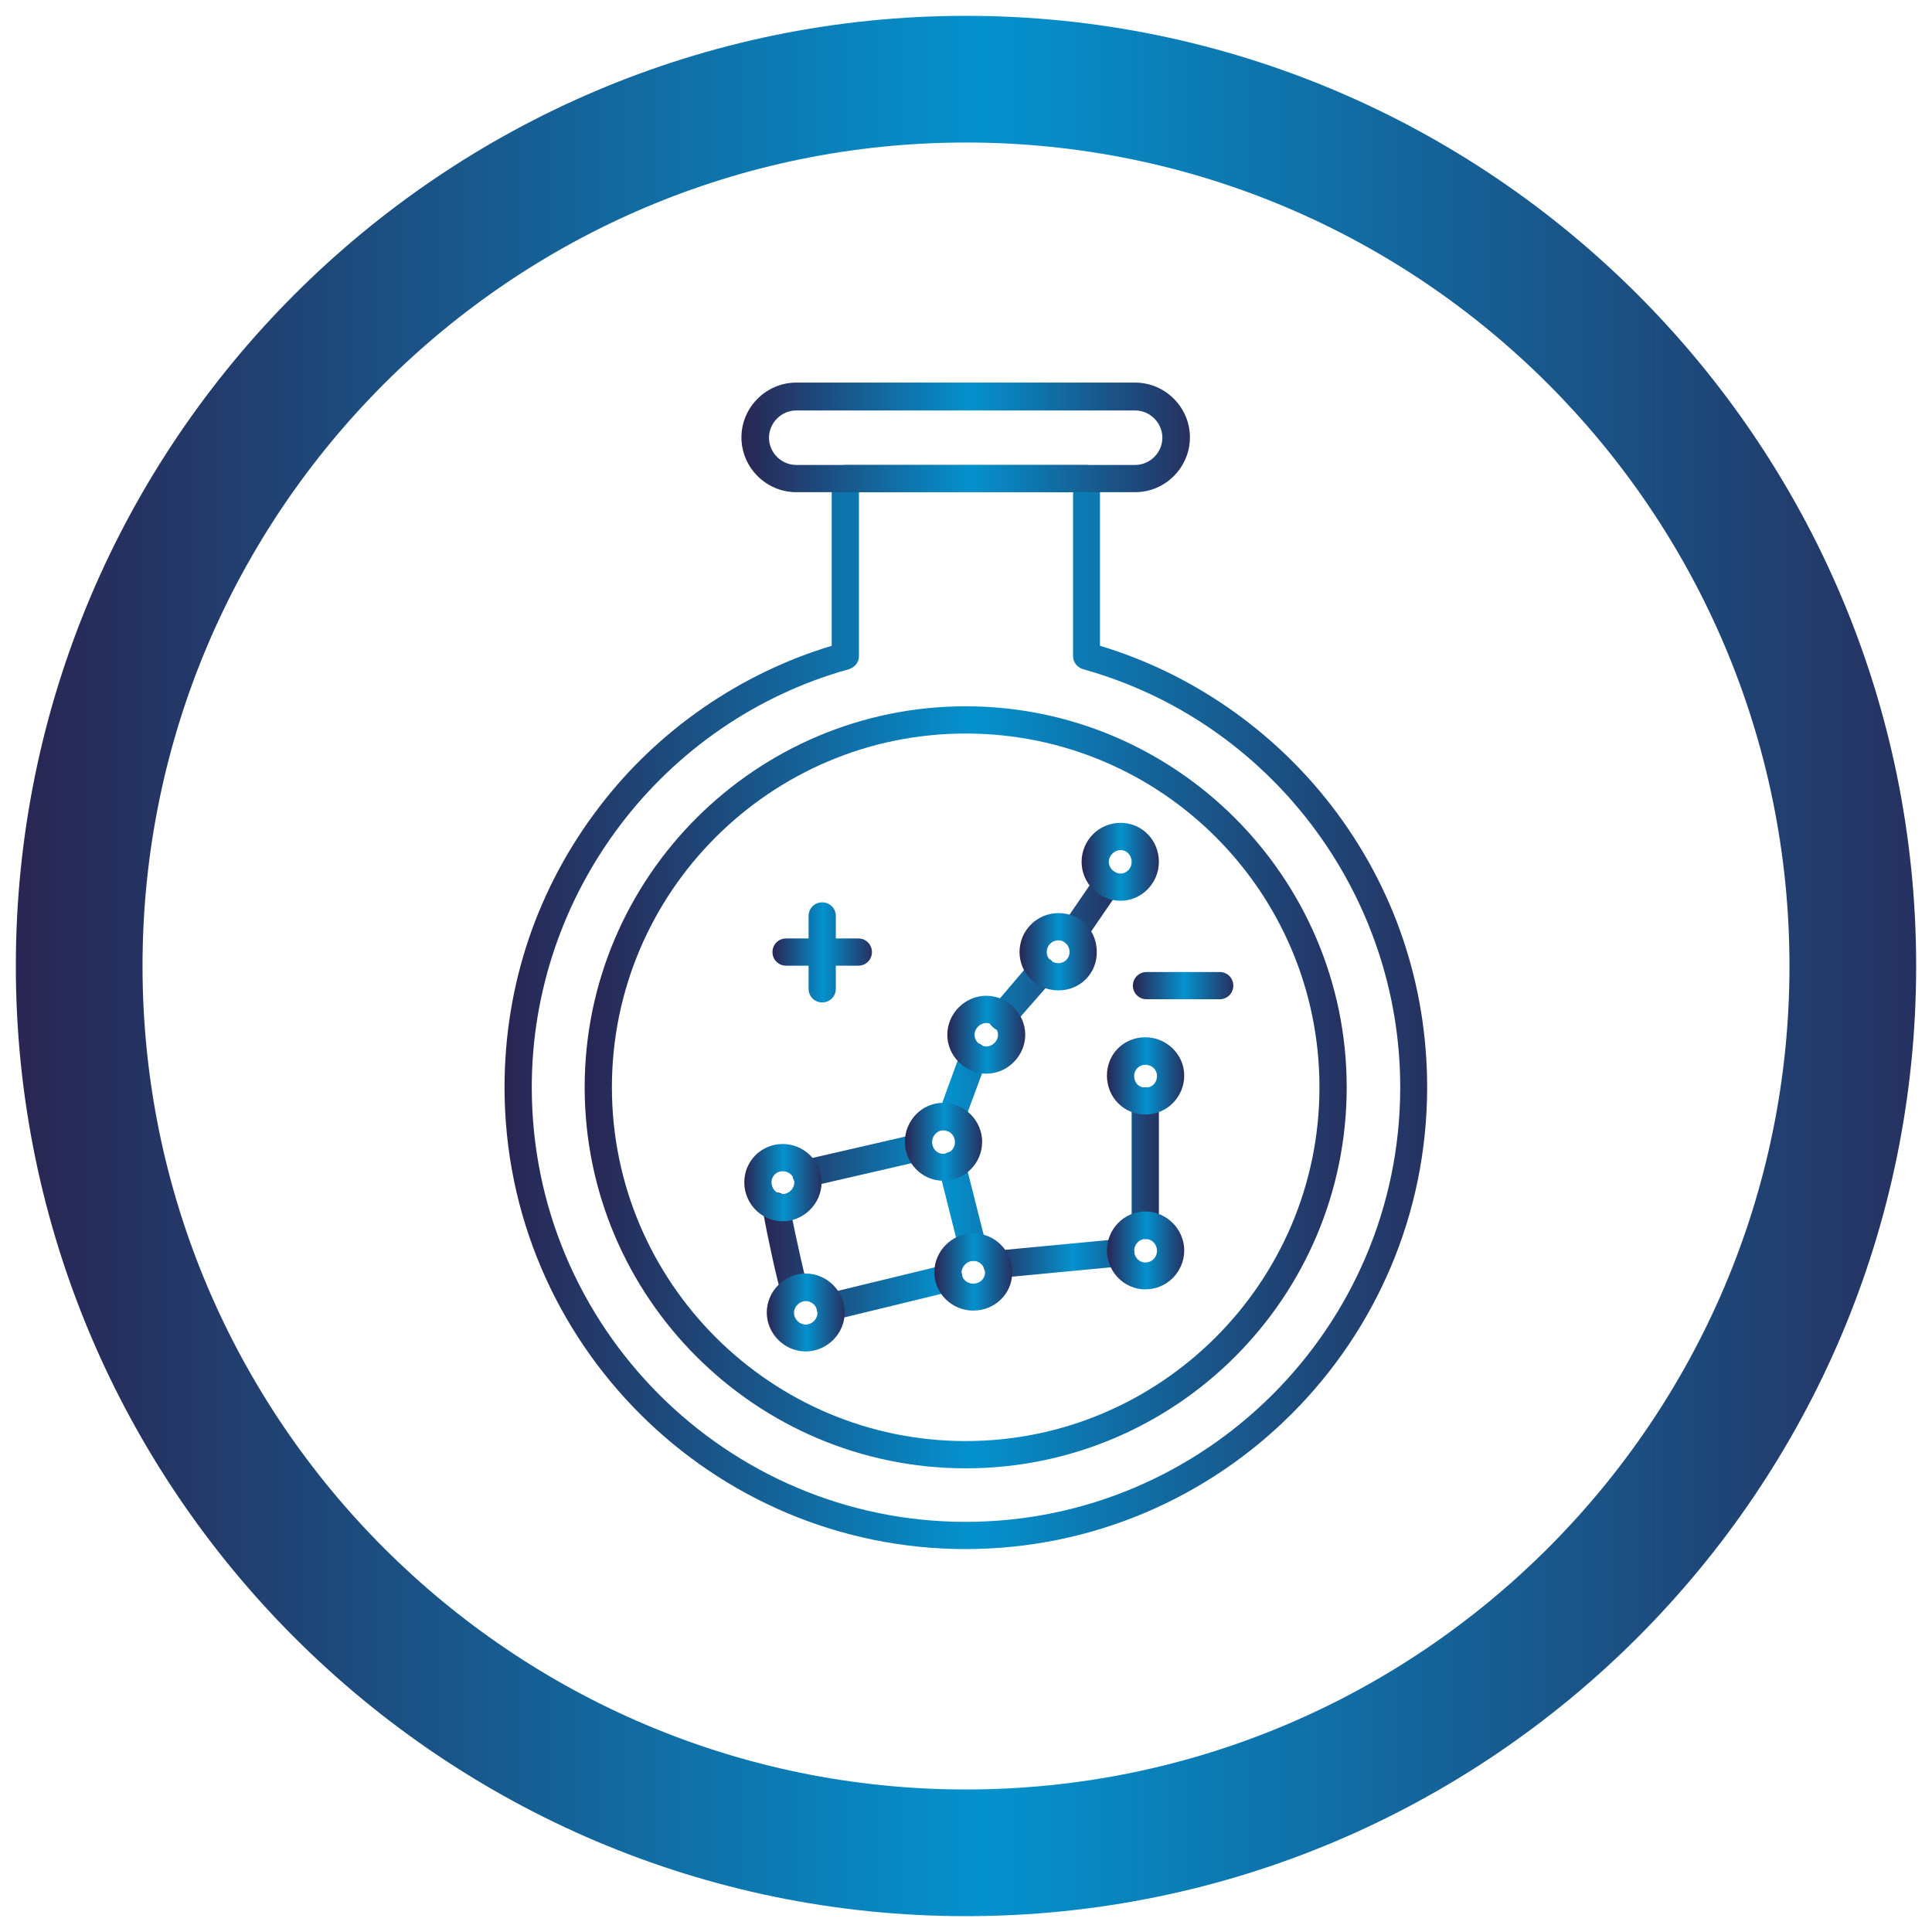
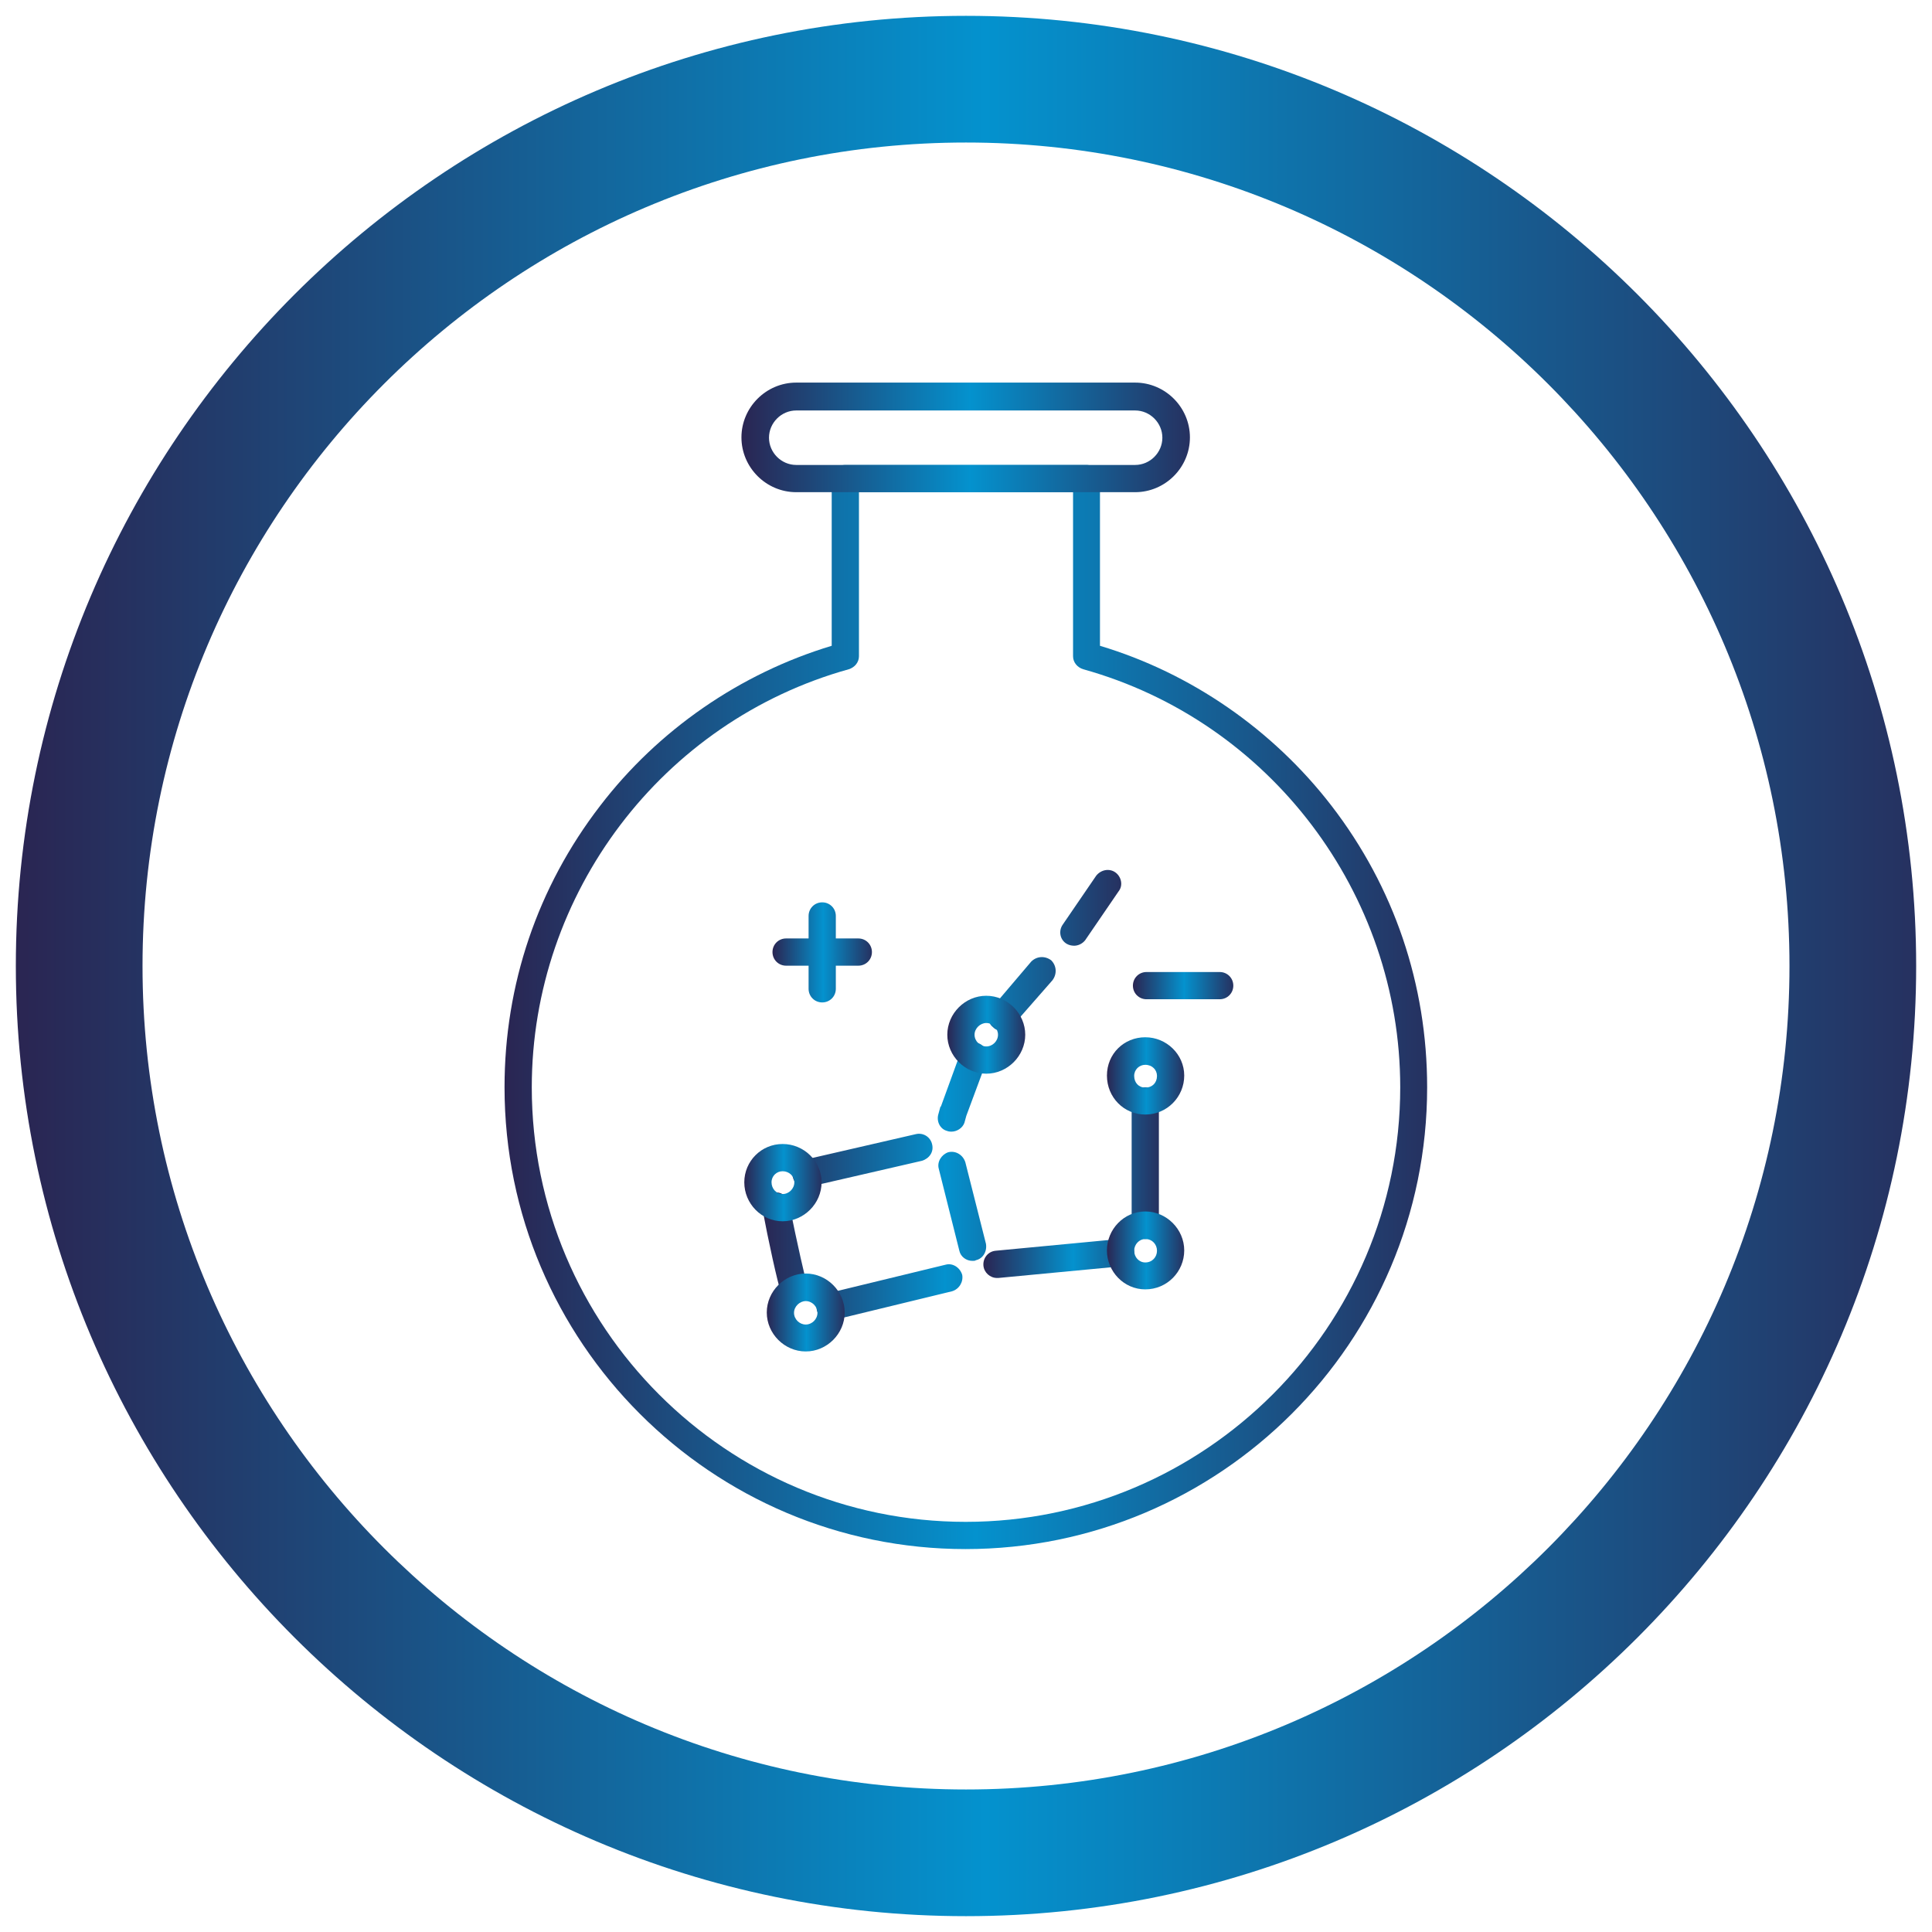
<svg xmlns="http://www.w3.org/2000/svg" xmlns:xlink="http://www.w3.org/1999/xlink" viewBox="0 0 61 61" data-name="Layer 1" id="Layer_1">
  <defs>
    <style>
      .cls-1 {
        fill: url(#linear-gradient-13);
      }

      .cls-1, .cls-2, .cls-3, .cls-4, .cls-5, .cls-6, .cls-7, .cls-8, .cls-9, .cls-10, .cls-11, .cls-12, .cls-13, .cls-14, .cls-15, .cls-16 {
        fill-rule: evenodd;
      }

      .cls-2 {
        fill: url(#linear-gradient-15);
      }

      .cls-3 {
        fill: url(#linear-gradient-10);
      }

      .cls-4 {
        fill: url(#linear-gradient-3);
      }

      .cls-5 {
        fill: url(#linear-gradient-5);
      }

      .cls-6 {
        fill: url(#linear-gradient-2);
      }

      .cls-7 {
        fill: url(#linear-gradient-16);
      }

      .cls-8 {
        fill: url(#linear-gradient-9);
      }

      .cls-9 {
        fill: url(#linear-gradient-12);
      }

      .cls-10 {
        fill: url(#linear-gradient-6);
      }

      .cls-11 {
        fill: url(#linear-gradient-4);
      }

      .cls-12 {
        fill: url(#linear-gradient-7);
      }

      .cls-13 {
        fill: url(#linear-gradient-8);
      }

      .cls-14 {
        fill: url(#linear-gradient-17);
      }

      .cls-15 {
        fill: url(#linear-gradient-14);
      }

      .cls-16 {
        fill: url(#linear-gradient-11);
      }

      .cls-17 {
        fill: url(#linear-gradient);
      }
    </style>
    <linearGradient gradientUnits="userSpaceOnUse" y2="30.5" x2="60.5" y1="30.5" x1=".5" id="linear-gradient">
      <stop stop-color="#2a2552" offset="0" />
      <stop stop-color="#0492ce" offset=".51" />
      <stop stop-color="#263160" offset="1" />
    </linearGradient>
    <linearGradient xlink:href="#linear-gradient" y2="34.57" x2="35.4" y1="34.57" x1="24.05" id="linear-gradient-2" />
    <linearGradient xlink:href="#linear-gradient" y2="37.34" x2="36.59" y1="37.34" x1="31.05" id="linear-gradient-3" />
    <linearGradient xlink:href="#linear-gradient" y2="27.21" x2="36.59" y1="27.21" x1="34.16" id="linear-gradient-4" />
    <linearGradient xlink:href="#linear-gradient" y2="30.05" x2="34.63" y1="30.05" x1="32.19" id="linear-gradient-5" />
    <linearGradient xlink:href="#linear-gradient" y2="32.67" x2="32.37" y1="32.67" x1="29.91" id="linear-gradient-6" />
    <linearGradient xlink:href="#linear-gradient" y2="36.05" x2="31.01" y1="36.05" x1="28.57" id="linear-gradient-7" />
    <linearGradient xlink:href="#linear-gradient" y2="37.34" x2="25.94" y1="37.34" x1="23.5" id="linear-gradient-8" />
    <linearGradient xlink:href="#linear-gradient" y2="41.45" x2="26.67" y1="41.45" x1="24.21" id="linear-gradient-9" />
    <linearGradient xlink:href="#linear-gradient" y2="40.16" x2="31.96" y1="40.16" x1="29.5" id="linear-gradient-10" />
    <linearGradient xlink:href="#linear-gradient" y2="39.48" x2="37.39" y1="39.48" x1="34.95" id="linear-gradient-11" />
    <linearGradient xlink:href="#linear-gradient" y2="33.97" x2="37.39" y1="33.97" x1="34.95" id="linear-gradient-12" />
    <linearGradient xlink:href="#linear-gradient" y2="30.07" x2="27.53" y1="30.07" x1="24.39" id="linear-gradient-13" />
    <linearGradient xlink:href="#linear-gradient" y2="31.11" x2="38.94" y1="31.11" x1="35.77" id="linear-gradient-14" />
    <linearGradient xlink:href="#linear-gradient" y2="31.79" x2="45.07" y1="31.79" x1="15.93" id="linear-gradient-15" />
    <linearGradient xlink:href="#linear-gradient" y2="34.33" x2="42.52" y1="34.33" x1="18.45" id="linear-gradient-16" />
    <linearGradient xlink:href="#linear-gradient" y2="13.82" x2="37.56" y1="13.82" x1="23.42" id="linear-gradient-17" />
  </defs>
  <path d="M30.5,60.5C13.96,60.5.5,47.04.5,30.5S13.96.5,30.5.5s30,13.46,30,30-13.46,30-30,30ZM30.5,4.5c-14.34,0-26,11.66-26,26s11.66,26,26,26,26-11.66,26-26S44.84,4.5,30.5,4.5Z" class="cls-17" />
  <g data-name="Layer_1" id="Layer_1-2">
    <g data-name="656500256" id="_656500256">
      <g>
        <g>
          <g data-name="320120088" id="_320120088">
            <path d="M26.22,41.68c-.19,0-.39-.13-.43-.32-.04-.24.09-.47.32-.52l3.75-.91c.22-.06.45.09.52.32.04.22-.09.45-.32.52l-3.75.91h-.09ZM25.08,41.16c-.17,0-.35-.11-.41-.3-.13-.41-.41-1.68-.6-2.7-.06-.22.09-.45.32-.5.24-.06.47.09.52.32.28,1.38.5,2.33.58,2.61.09.24-.04.47-.28.54-.04.02-.09.02-.13.02ZM30.7,39.81c-.19,0-.37-.13-.41-.32l-.65-2.59c-.06-.22.09-.45.3-.52.24-.06.47.09.54.32l.65,2.57c.04.24-.09.47-.32.52-.02.02-.06.02-.11.02ZM25.46,37.5c-.19,0-.39-.13-.43-.35s.09-.45.32-.52l3.56-.82c.24-.06.47.09.52.32.06.24-.09.45-.32.52l-3.56.82s-.06.02-.09.02ZM30.04,35.73s-.09,0-.13-.02c-.24-.06-.35-.32-.28-.54l.06-.22s.02-.02.02-.02l.63-1.73c.09-.24.32-.35.56-.26.22.09.32.32.26.54l-.65,1.75-.06.22c-.06.17-.24.28-.41.28ZM31.63,32.54c-.11,0-.19-.02-.28-.11-.19-.15-.19-.43-.04-.6l1.25-1.47c.17-.17.43-.19.63-.04.17.17.19.43.04.63l-1.27,1.45c-.09.11-.22.15-.32.15ZM33.92,29.86c-.09,0-.17-.02-.24-.06-.22-.13-.26-.41-.13-.6l1.06-1.55c.15-.19.41-.24.6-.11s.26.41.11.6l-1.06,1.55c-.09.11-.22.17-.35.17Z" class="cls-6" />
          </g>
          <g data-name="320119872" id="_320119872">
            <path d="M31.48,40.35c-.22,0-.41-.17-.43-.39-.02-.24.15-.45.39-.47l3.9-.37c.24-.02.45.15.47.39s-.15.45-.39.47l-3.9.37h-.04ZM36.16,39.12c-.24,0-.43-.19-.43-.43v-3.93c0-.24.19-.43.43-.43s.43.19.43.43v3.93c0,.24-.19.43-.43.43Z" class="cls-4" />
          </g>
          <g data-name="320122608" id="_320122608">
-             <path d="M35.38,28.44c-.69,0-1.23-.56-1.23-1.23s.54-1.23,1.23-1.23,1.21.56,1.21,1.23-.54,1.23-1.21,1.23ZM35.38,26.84c-.19,0-.37.17-.37.37s.17.37.37.37.35-.17.35-.37-.15-.37-.35-.37Z" class="cls-11" />
-           </g>
+             </g>
          <g data-name="320119728" id="_320119728">
-             <path d="M33.42,31.27c-.69,0-1.23-.54-1.23-1.21s.54-1.23,1.23-1.23,1.21.54,1.21,1.23-.54,1.21-1.21,1.21ZM33.42,29.69c-.22,0-.37.17-.37.37s.15.35.37.35c.19,0,.35-.15.35-.35s-.15-.37-.35-.37Z" class="cls-5" />
-           </g>
+             </g>
          <g data-name="320118504" id="_320118504">
            <path d="M31.14,33.9c-.67,0-1.23-.56-1.23-1.23s.56-1.23,1.23-1.23,1.23.56,1.23,1.23-.56,1.23-1.23,1.23ZM31.14,32.3c-.19,0-.37.17-.37.37s.17.37.37.37.37-.17.37-.37-.17-.37-.37-.37Z" class="cls-10" />
          </g>
          <g data-name="320121792" id="_320121792">
-             <path d="M29.78,37.28c-.67,0-1.21-.56-1.21-1.23s.54-1.23,1.21-1.23,1.23.56,1.23,1.23-.54,1.23-1.23,1.23ZM29.78,35.69c-.19,0-.35.17-.35.37s.15.37.35.37c.22,0,.37-.17.37-.37s-.15-.37-.37-.37Z" class="cls-12" />
-           </g>
+             </g>
          <g data-name="320121552" id="_320121552">
            <path d="M24.71,38.56c-.67,0-1.21-.56-1.21-1.23s.54-1.21,1.21-1.21,1.23.54,1.23,1.21-.56,1.23-1.23,1.23ZM24.71,36.98c-.19,0-.35.15-.35.35s.15.37.35.37.37-.17.37-.37-.17-.35-.37-.35Z" class="cls-13" />
          </g>
          <g data-name="320120880" id="_320120880">
            <path d="M25.44,42.67c-.67,0-1.23-.56-1.23-1.23s.56-1.23,1.23-1.23,1.23.56,1.23,1.23-.56,1.23-1.23,1.23ZM25.44,41.08c-.19,0-.37.17-.37.37s.17.37.37.37.37-.17.37-.37-.17-.37-.37-.37Z" class="cls-8" />
          </g>
          <g data-name="320120184" id="_320120184">
-             <path d="M30.73,41.38c-.67,0-1.23-.54-1.23-1.21s.56-1.23,1.23-1.23,1.23.54,1.23,1.23-.56,1.21-1.23,1.21ZM30.73,39.81c-.19,0-.37.17-.37.37s.17.35.37.35.37-.15.37-.35-.17-.37-.37-.37Z" class="cls-3" />
-           </g>
+             </g>
          <g data-name="320119656" id="_320119656">
            <path d="M36.16,40.71c-.67,0-1.21-.56-1.21-1.23s.54-1.23,1.21-1.23,1.23.56,1.23,1.23-.54,1.23-1.23,1.23ZM36.16,39.12c-.19,0-.35.17-.35.37s.15.37.35.37c.22,0,.37-.17.37-.37s-.15-.37-.37-.37Z" class="cls-16" />
          </g>
          <g data-name="320119392" id="_320119392">
            <path d="M36.16,35.19c-.67,0-1.21-.54-1.21-1.23s.54-1.21,1.21-1.21,1.23.54,1.23,1.21-.54,1.23-1.23,1.23ZM36.16,33.62c-.19,0-.35.15-.35.35,0,.22.15.37.35.37.22,0,.37-.15.37-.37,0-.19-.15-.35-.37-.35Z" class="cls-9" />
          </g>
          <g data-name="320120376" id="_320120376">
            <path d="M25.96,31.65c-.24,0-.43-.19-.43-.43v-.73h-.71c-.24,0-.43-.19-.43-.43s.19-.43.43-.43h.71v-.71c0-.24.19-.43.43-.43s.43.19.43.43v.71h.71c.24,0,.43.19.43.43s-.19.43-.43.43h-.71v.73c0,.24-.19.43-.43.43Z" class="cls-1" />
          </g>
          <g data-name="320118456" id="_320118456">
            <path d="M38.51,31.55h-2.31c-.24,0-.43-.19-.43-.43s.19-.43.43-.43h2.31c.24,0,.43.19.43.43s-.19.43-.43.43Z" class="cls-15" />
          </g>
        </g>
        <g data-name="320118144" id="_320118144">
          <path d="M30.49,48.91c-8.02,0-14.56-6.53-14.56-14.58,0-3.24,1.04-6.32,3.02-8.89,1.83-2.39,4.42-4.18,7.31-5.05v-5.28c0-.24.19-.43.43-.43h7.61c.24,0,.43.19.43.43v5.28c2.87.86,5.46,2.65,7.31,5.05,1.98,2.57,3.02,5.65,3.02,8.89,0,8.04-6.53,14.58-14.58,14.58ZM27.12,15.54v5.18c0,.19-.13.35-.32.41-5.89,1.64-10.01,7.07-10.01,13.2,0,7.57,6.15,13.72,13.7,13.72s13.72-6.15,13.72-13.72c0-6.13-4.12-11.56-10.01-13.2-.19-.06-.32-.22-.32-.41v-5.18h-6.75Z" class="cls-2" />
        </g>
        <g data-name="320117760" id="_320117760">
-           <path d="M30.49,46.36c-6.62,0-12.03-5.39-12.03-12.03s5.41-12.03,12.03-12.03,12.03,5.39,12.03,12.03-5.39,12.03-12.03,12.03ZM30.49,23.16c-6.15,0-11.17,5-11.17,11.17s5.03,11.17,11.17,11.17,11.17-5,11.17-11.17-5-11.17-11.17-11.17Z" class="cls-7" />
-         </g>
+           </g>
        <g data-name="320117712" id="_320117712">
          <path d="M35.84,15.54h-10.7c-.95,0-1.73-.78-1.73-1.73s.78-1.73,1.73-1.73h10.7c.95,0,1.73.78,1.73,1.73s-.78,1.73-1.73,1.73ZM25.14,12.96c-.47,0-.86.39-.86.86s.39.86.86.86h10.7c.47,0,.86-.39.86-.86s-.39-.86-.86-.86h-10.7Z" class="cls-14" />
        </g>
      </g>
    </g>
  </g>
</svg>